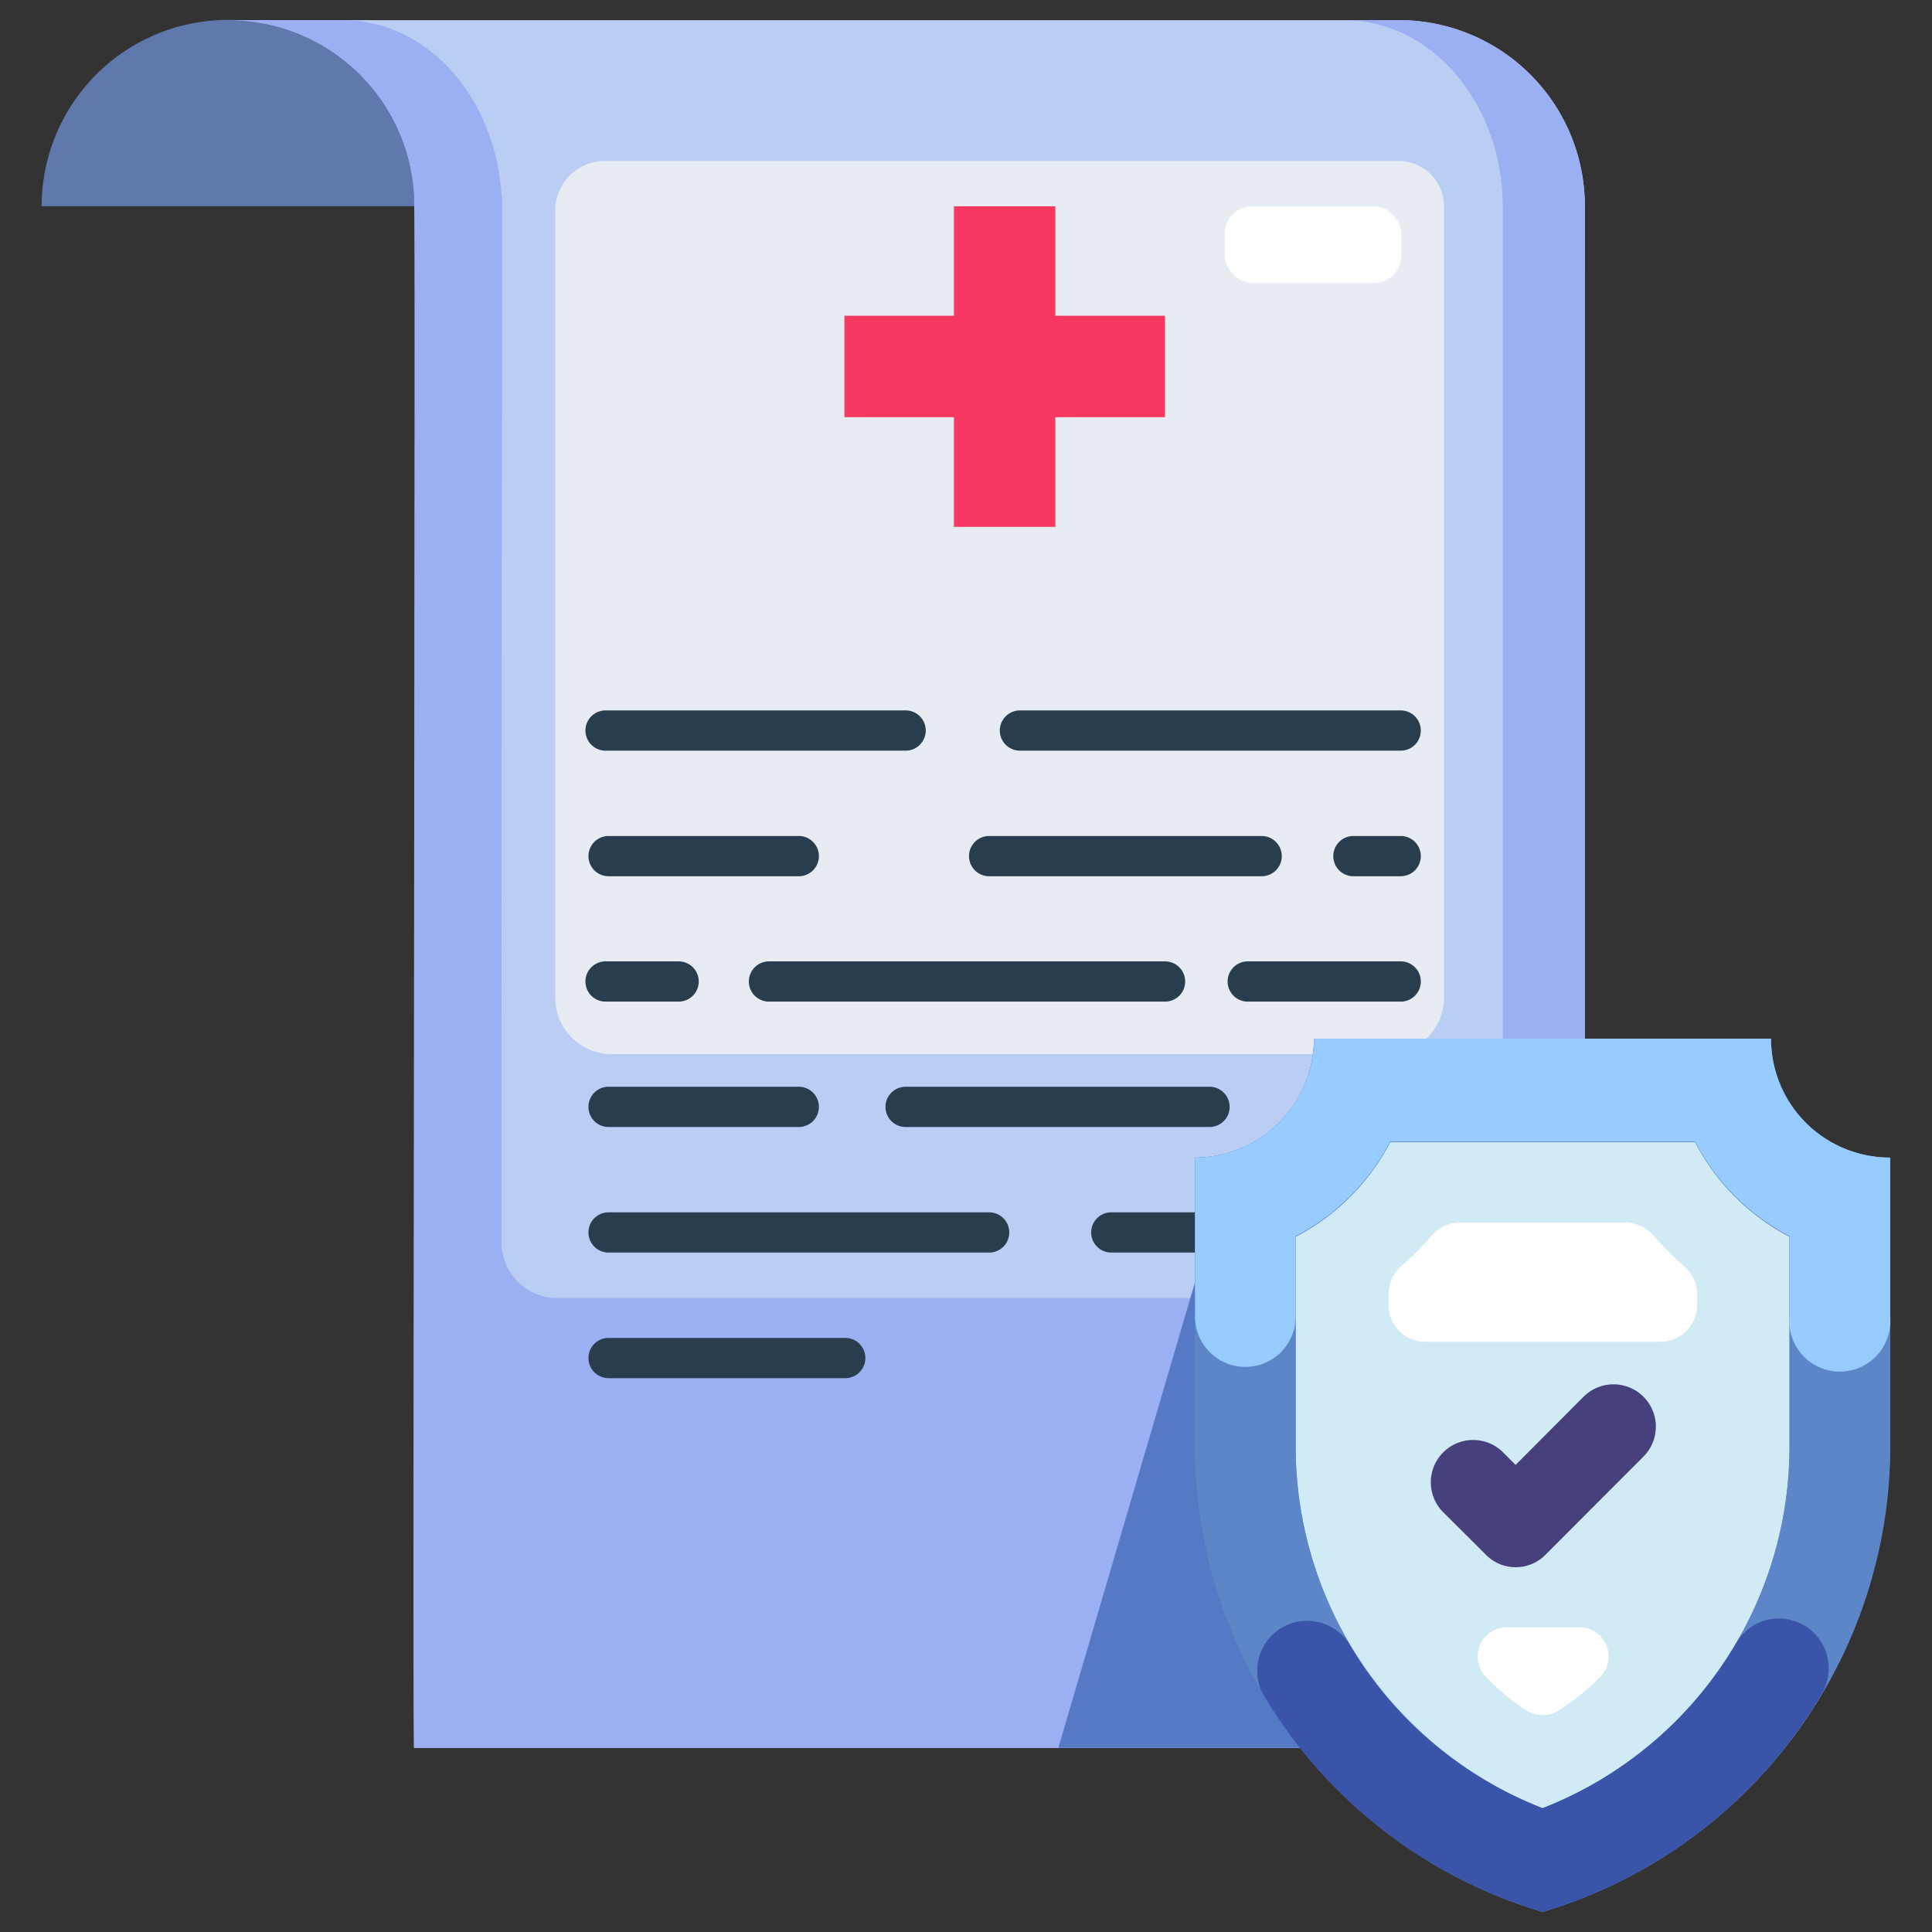
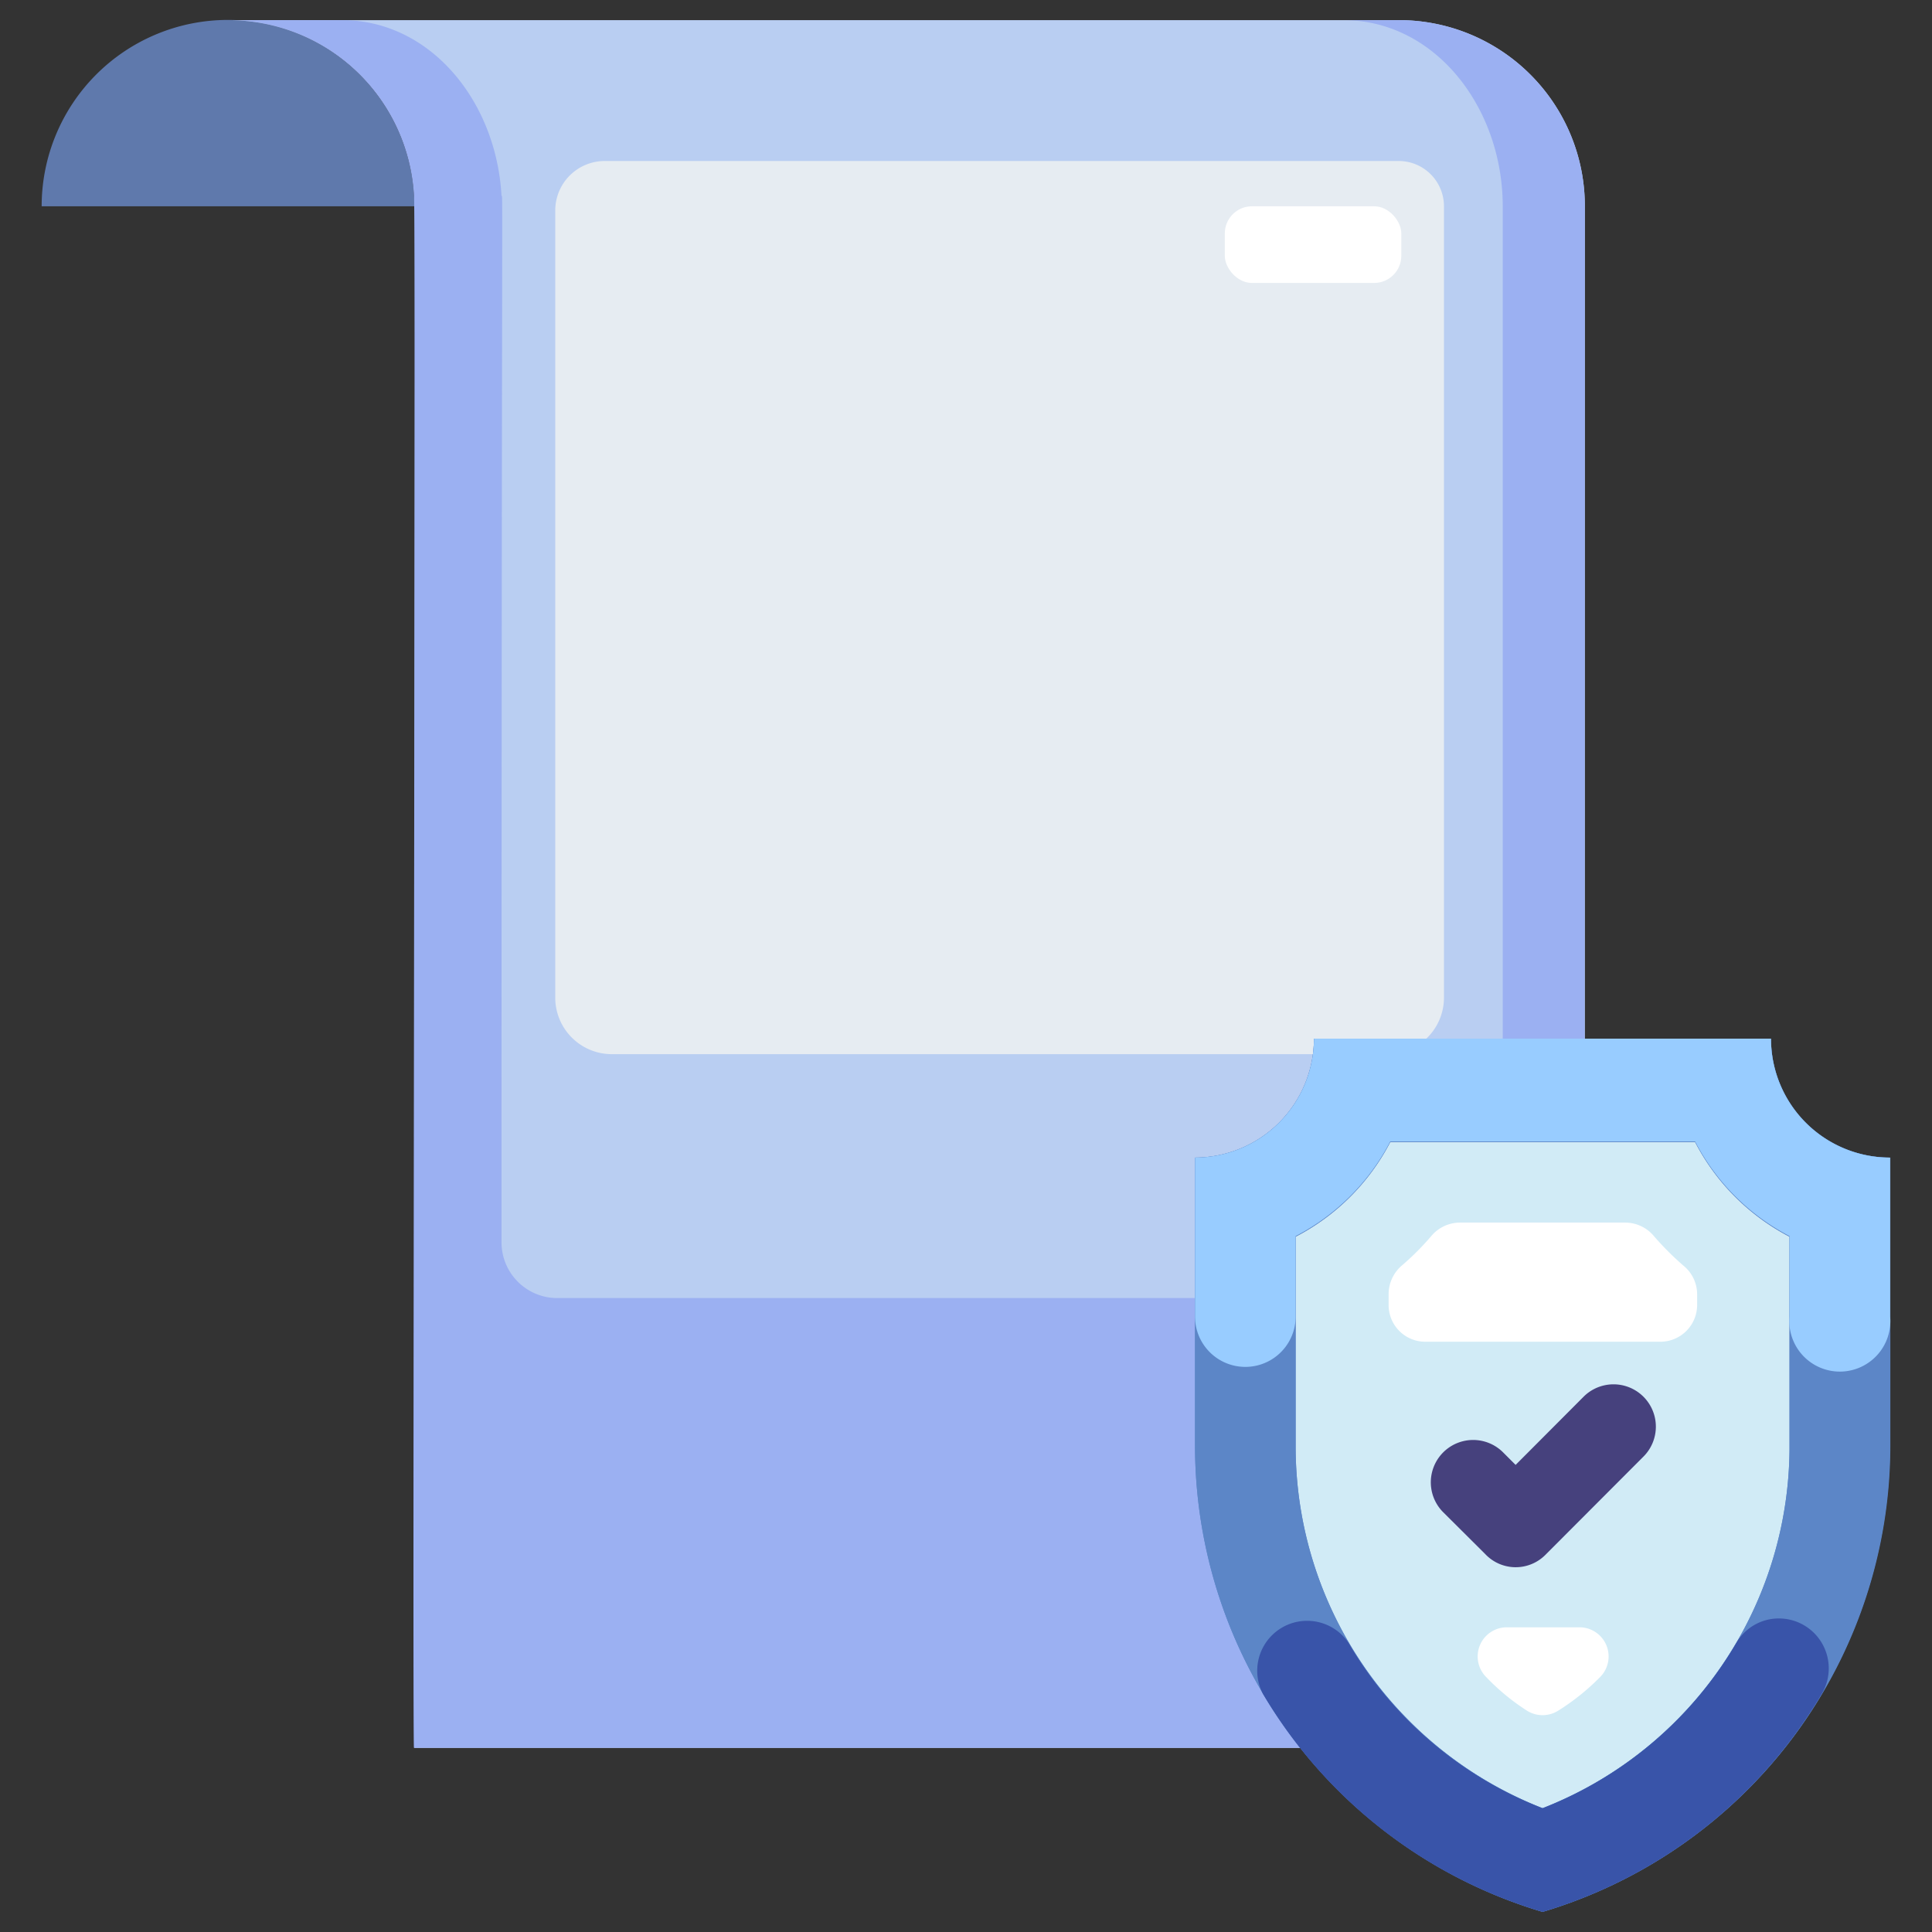
<svg xmlns="http://www.w3.org/2000/svg" version="1.1" width="512" height="512" x="0" y="0" viewBox="0 0 96 96" style="enable-background:new 0 0 512 512" xml:space="preserve" class="">
  <rect x="0" y="0" width="96" height="96" fill="#333333" stroke="none" />
  <g>
    <path fill="#5f79ac" d="M20.59 10.25H2.07a9.26 9.26 0 1 1 18.52 0z" data-original="#5f79ac" />
    <path fill="#b9cef2" d="M78.75 10.25v76.6H20.59c0-79.41.08-77.16 0-77.16A9.24 9.24 0 0 0 11.33 1h58.16a9.24 9.24 0 0 1 9.26 9.25z" data-original="#b9cef2" />
    <path fill="#9bb0f2" d="M78.75 10.25A9.24 9.24 0 0 0 69.49 1h-2.75c4.6 0 7.93 4.38 7.93 9.25v51.48a2.77 2.77 0 0 1-2.77 2.77H27.69a2.77 2.77 0 0 1-2.77-2.77c0-53.39.08-52 0-52C24.66 5 21.36 1 17 1h-5.67a9.24 9.24 0 0 1 9.24 8.69c.1 0-.09 77.16 0 77.16h58.16z" data-original="#9bb0f2" />
-     <path fill="#5579c5" d="m59.38 63.71-6.79 23.14h20.78z" data-original="#5579c5" />
    <path fill="#e6ecf2" d="M27.59 49.57V10.45A2.46 2.46 0 0 1 30.05 8h39.44a2.25 2.25 0 0 1 2.26 2.25v39.32a2.81 2.81 0 0 1-2.81 2.81H30.4a2.81 2.81 0 0 1-2.81-2.81z" data-original="#e6ecf2" />
    <g fill="#283d4d">
-       <path d="M69.6 37.3H50.68a1 1 0 1 1 0-2H69.6a1 1 0 0 1 0 2zM39.69 43.54h-9.45a1 1 0 0 1 0-2h9.45a1 1 0 0 1 0 2zM57.89 49.77H38.21a1 1 0 0 1 0-2h19.68a1 1 0 0 1 0 2zM49.15 62.24H30.24a1 1 0 0 1 0-2h18.91a1 1 0 0 1 0 2zM42 68.48H30.24a1 1 0 1 1 0-2H42a1 1 0 0 1 0 2zM62.69 43.54H49.15a1 1 0 0 1 0-2h13.54a1 1 0 0 1 0 2zM69.6 43.54h-2.35a1 1 0 0 1 0-2h2.35a1 1 0 0 1 0 2zM60.14 56H45a1 1 0 0 1 0-2h15.1a1 1 0 0 1 0 2zM39.69 56h-9.45a1 1 0 0 1 0-2h9.45a1 1 0 0 1 0 2zM33.72 49.77h-3.63a1 1 0 1 1 0-2h3.63a1 1 0 0 1 0 2zM69.6 49.77H62a1 1 0 0 1 0-2h7.6a1 1 0 0 1 0 2zM45 37.3H30.09a1 1 0 0 1 0-2H45a1 1 0 1 1 0 2zM59.38 62.24h-4.16a1 1 0 0 1 0-2h4.16a1 1 0 0 1 0 2z" fill="#283d4d" data-original="#283d4d" />
-     </g>
+       </g>
    <rect width="8.77" height="3.81" x="60.86" y="10.25" fill="#ffffff" rx="1.35" data-original="#ffffff" />
-     <path fill="#f73962" d="M57.89 15.69h-5.45v-5.44H47.4v5.44h-5.44v5.04h5.44v5.45h5.04v-5.45h5.45z" data-original="#f73962" />
    <path fill="#5c86c7" d="M76.65 95a24.18 24.18 0 0 1-17.27-23.17V57.52a5.92 5.92 0 0 0 5.91-5.91H88a5.91 5.91 0 0 0 5.91 5.91v14.31A24.18 24.18 0 0 1 76.65 95z" data-original="#5c86c7" />
    <path fill="#d1ebf6" d="M76.65 89.85A19.31 19.31 0 0 1 64.38 72V61.45a11 11 0 0 0 4.7-4.7h15.15a11 11 0 0 0 4.69 4.7V72a19.29 19.29 0 0 1-12.27 17.85z" data-original="#d1ebf6" />
    <path fill="#ffffff" d="M73.78 83.26A11.05 11.05 0 0 0 75.87 85a1.46 1.46 0 0 0 1.56 0 11.44 11.44 0 0 0 2.1-1.69 1.45 1.45 0 0 0-1-2.45h-3.71a1.45 1.45 0 0 0-1.04 2.4zM84.33 64.84v-.54a1.84 1.84 0 0 0-.68-1.41 14.37 14.37 0 0 1-1.46-1.46 1.86 1.86 0 0 0-1.41-.68h-8.26a1.87 1.87 0 0 0-1.41.68 13.42 13.42 0 0 1-1.46 1.46A1.87 1.87 0 0 0 69 64.3v.54a1.82 1.82 0 0 0 1.82 1.83H82.5a1.83 1.83 0 0 0 1.83-1.83z" data-original="#ffffff" />
    <path fill="#5c86c7" d="M88 51.61H65.29a5.92 5.92 0 0 1-5.91 5.91v14.31A24.17 24.17 0 0 0 76.65 95a24.18 24.18 0 0 0 17.28-23.17V57.52A5.91 5.91 0 0 1 88 51.61zM88.92 72a19.29 19.29 0 0 1-12.27 17.85A19.31 19.31 0 0 1 64.38 72V61.45a11 11 0 0 0 4.7-4.7h15.15a11 11 0 0 0 4.69 4.7z" data-original="#5c86c7" />
    <path fill="#98ccff" d="M64.38 65.42v-4a11 11 0 0 0 4.7-4.7h15.15a11 11 0 0 0 4.69 4.7v4a2.51 2.51 0 1 0 5 0v-7.9A5.91 5.91 0 0 1 88 51.61H65.29a5.92 5.92 0 0 1-5.91 5.91v7.9a2.5 2.5 0 1 0 5 0z" data-original="#98ccff" />
    <path fill="#3954a9" d="M86.28 81.63a19.28 19.28 0 0 1-9.63 8.22A19.19 19.19 0 0 1 67 81.62a2.48 2.48 0 0 0-4.25 2.54A24.06 24.06 0 0 0 76.65 95a24.09 24.09 0 0 0 13.87-10.83 2.48 2.48 0 0 0-2.13-3.75 2.44 2.44 0 0 0-2.11 1.21z" data-original="#3954a9" />
    <path fill="#46417d" d="m73.79 77.21-2.09-2.08a2.09 2.09 0 0 1 3-2.95l.61.61 3.39-3.4a2.09 2.09 0 0 1 2.95 3l-4.86 4.87a2.08 2.08 0 0 1-3-.05z" data-original="#46417d" />
  </g>
</svg>